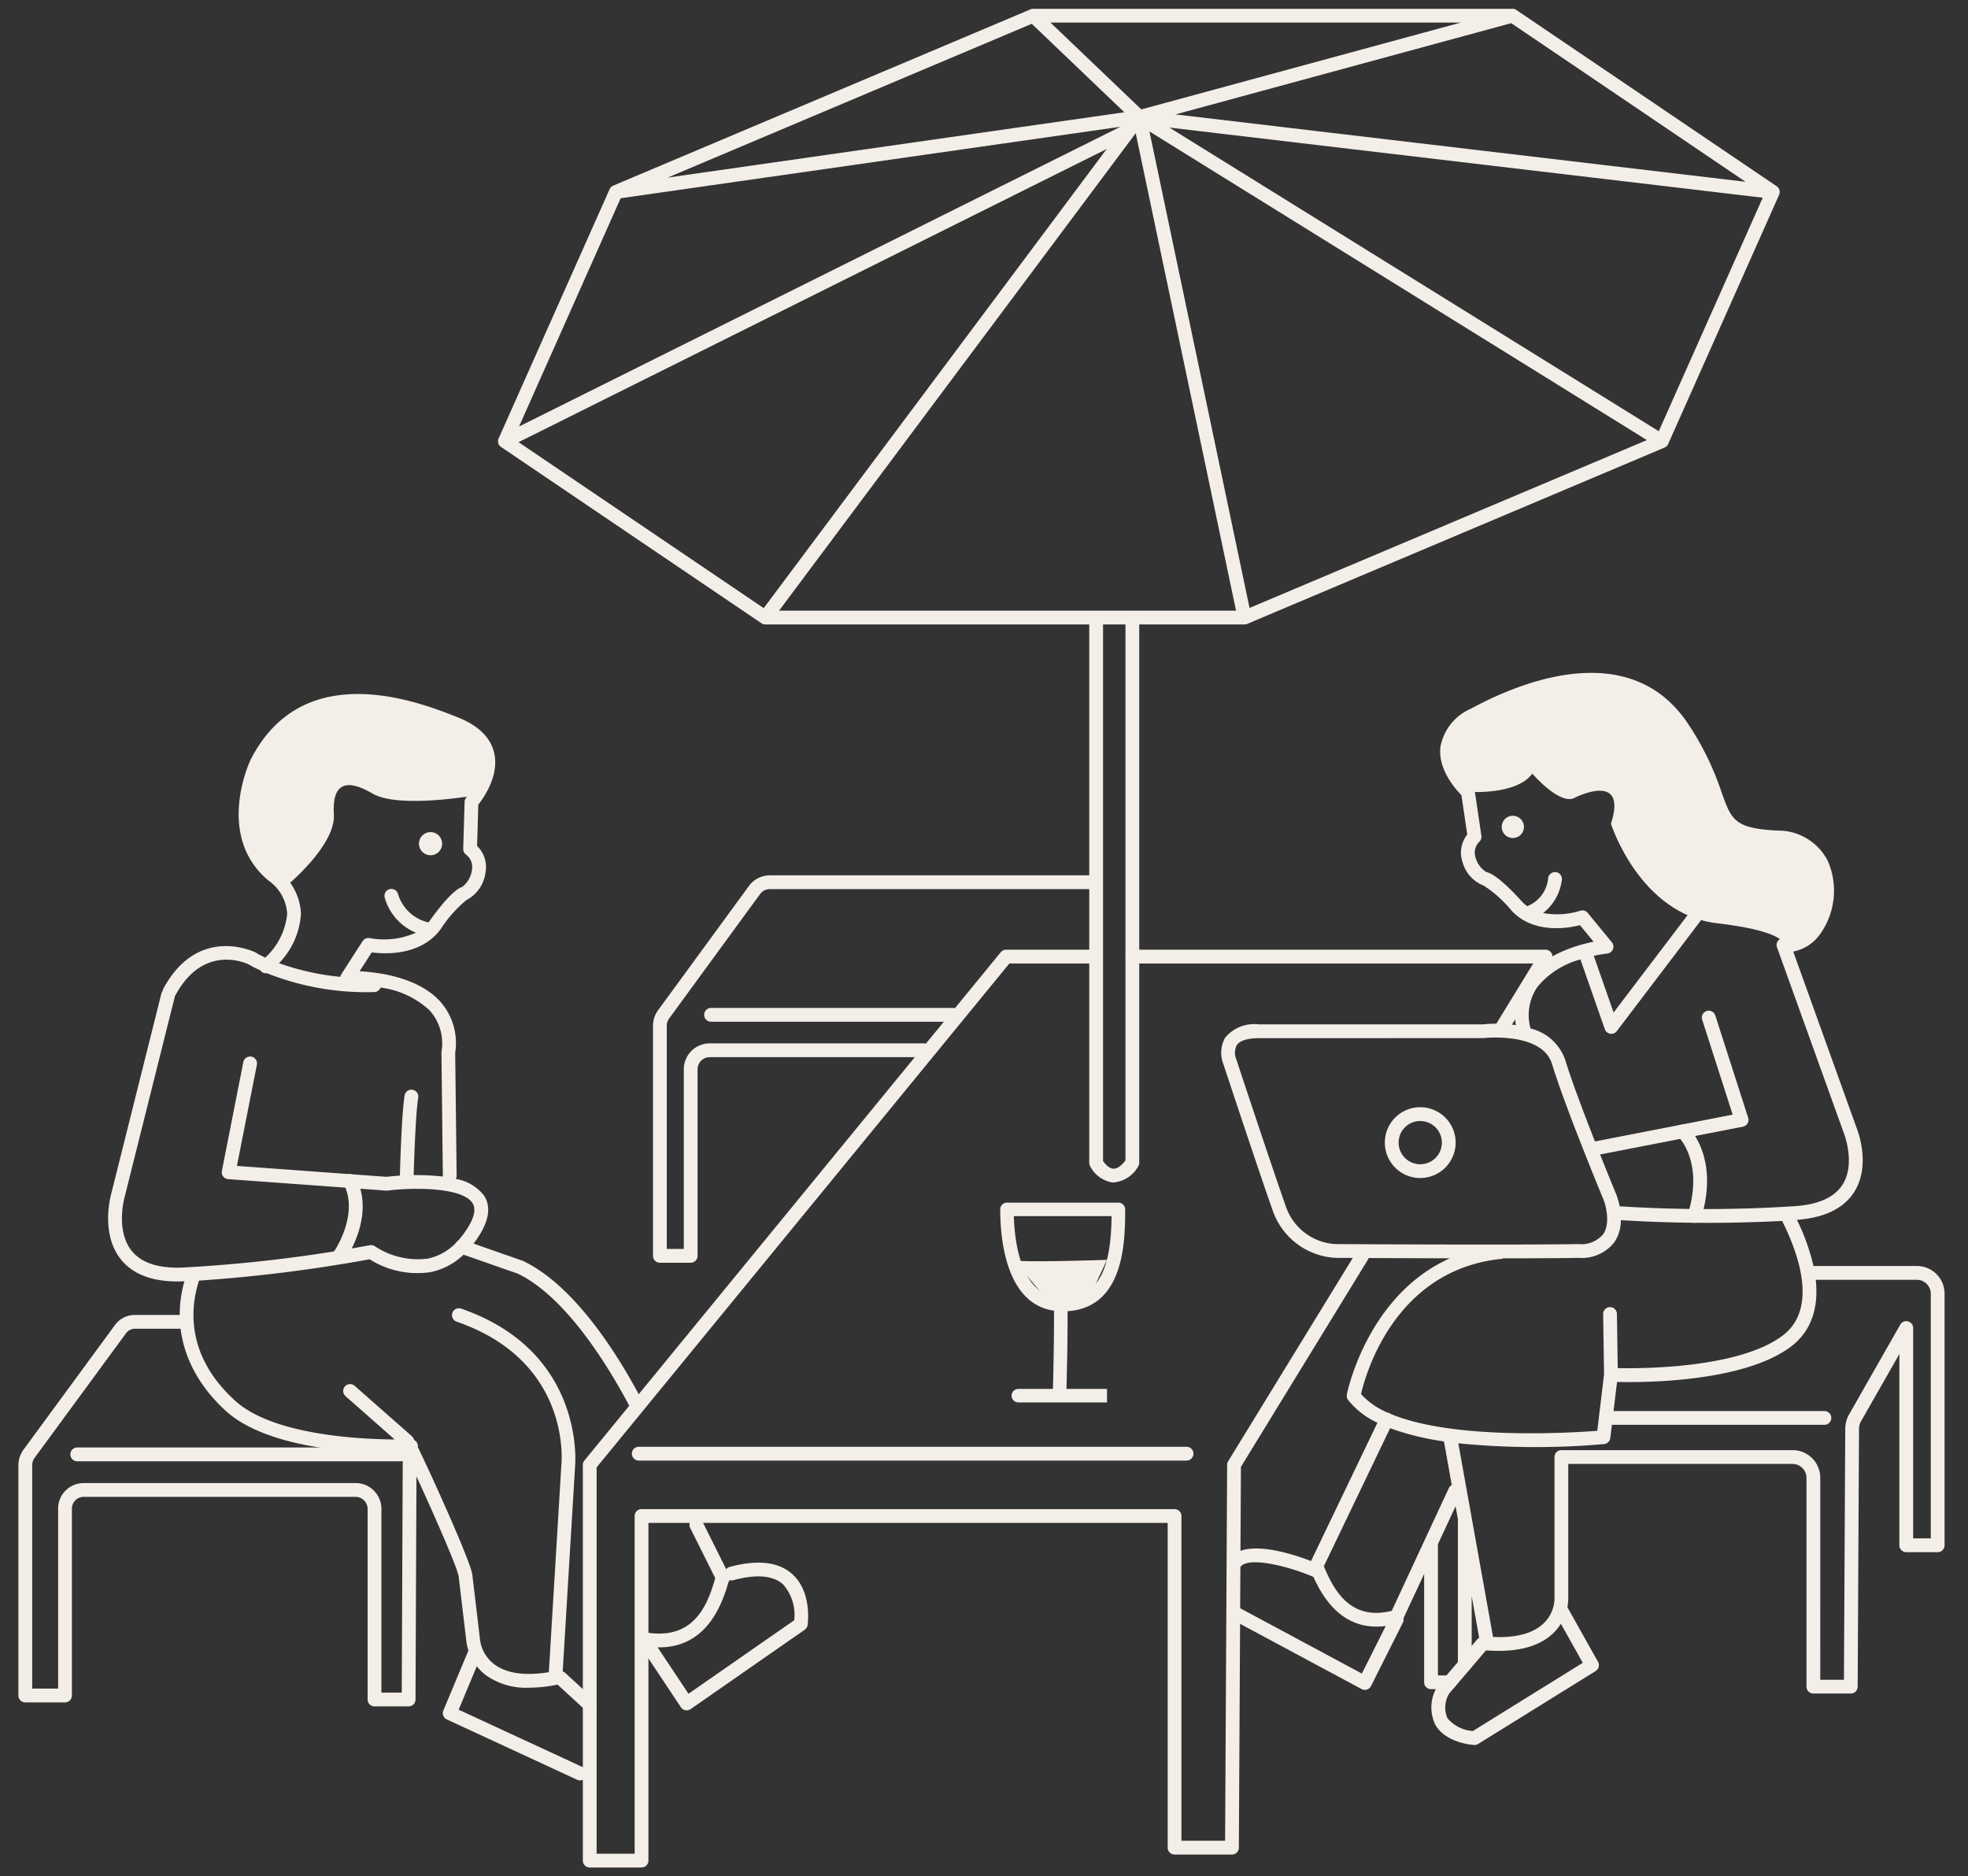
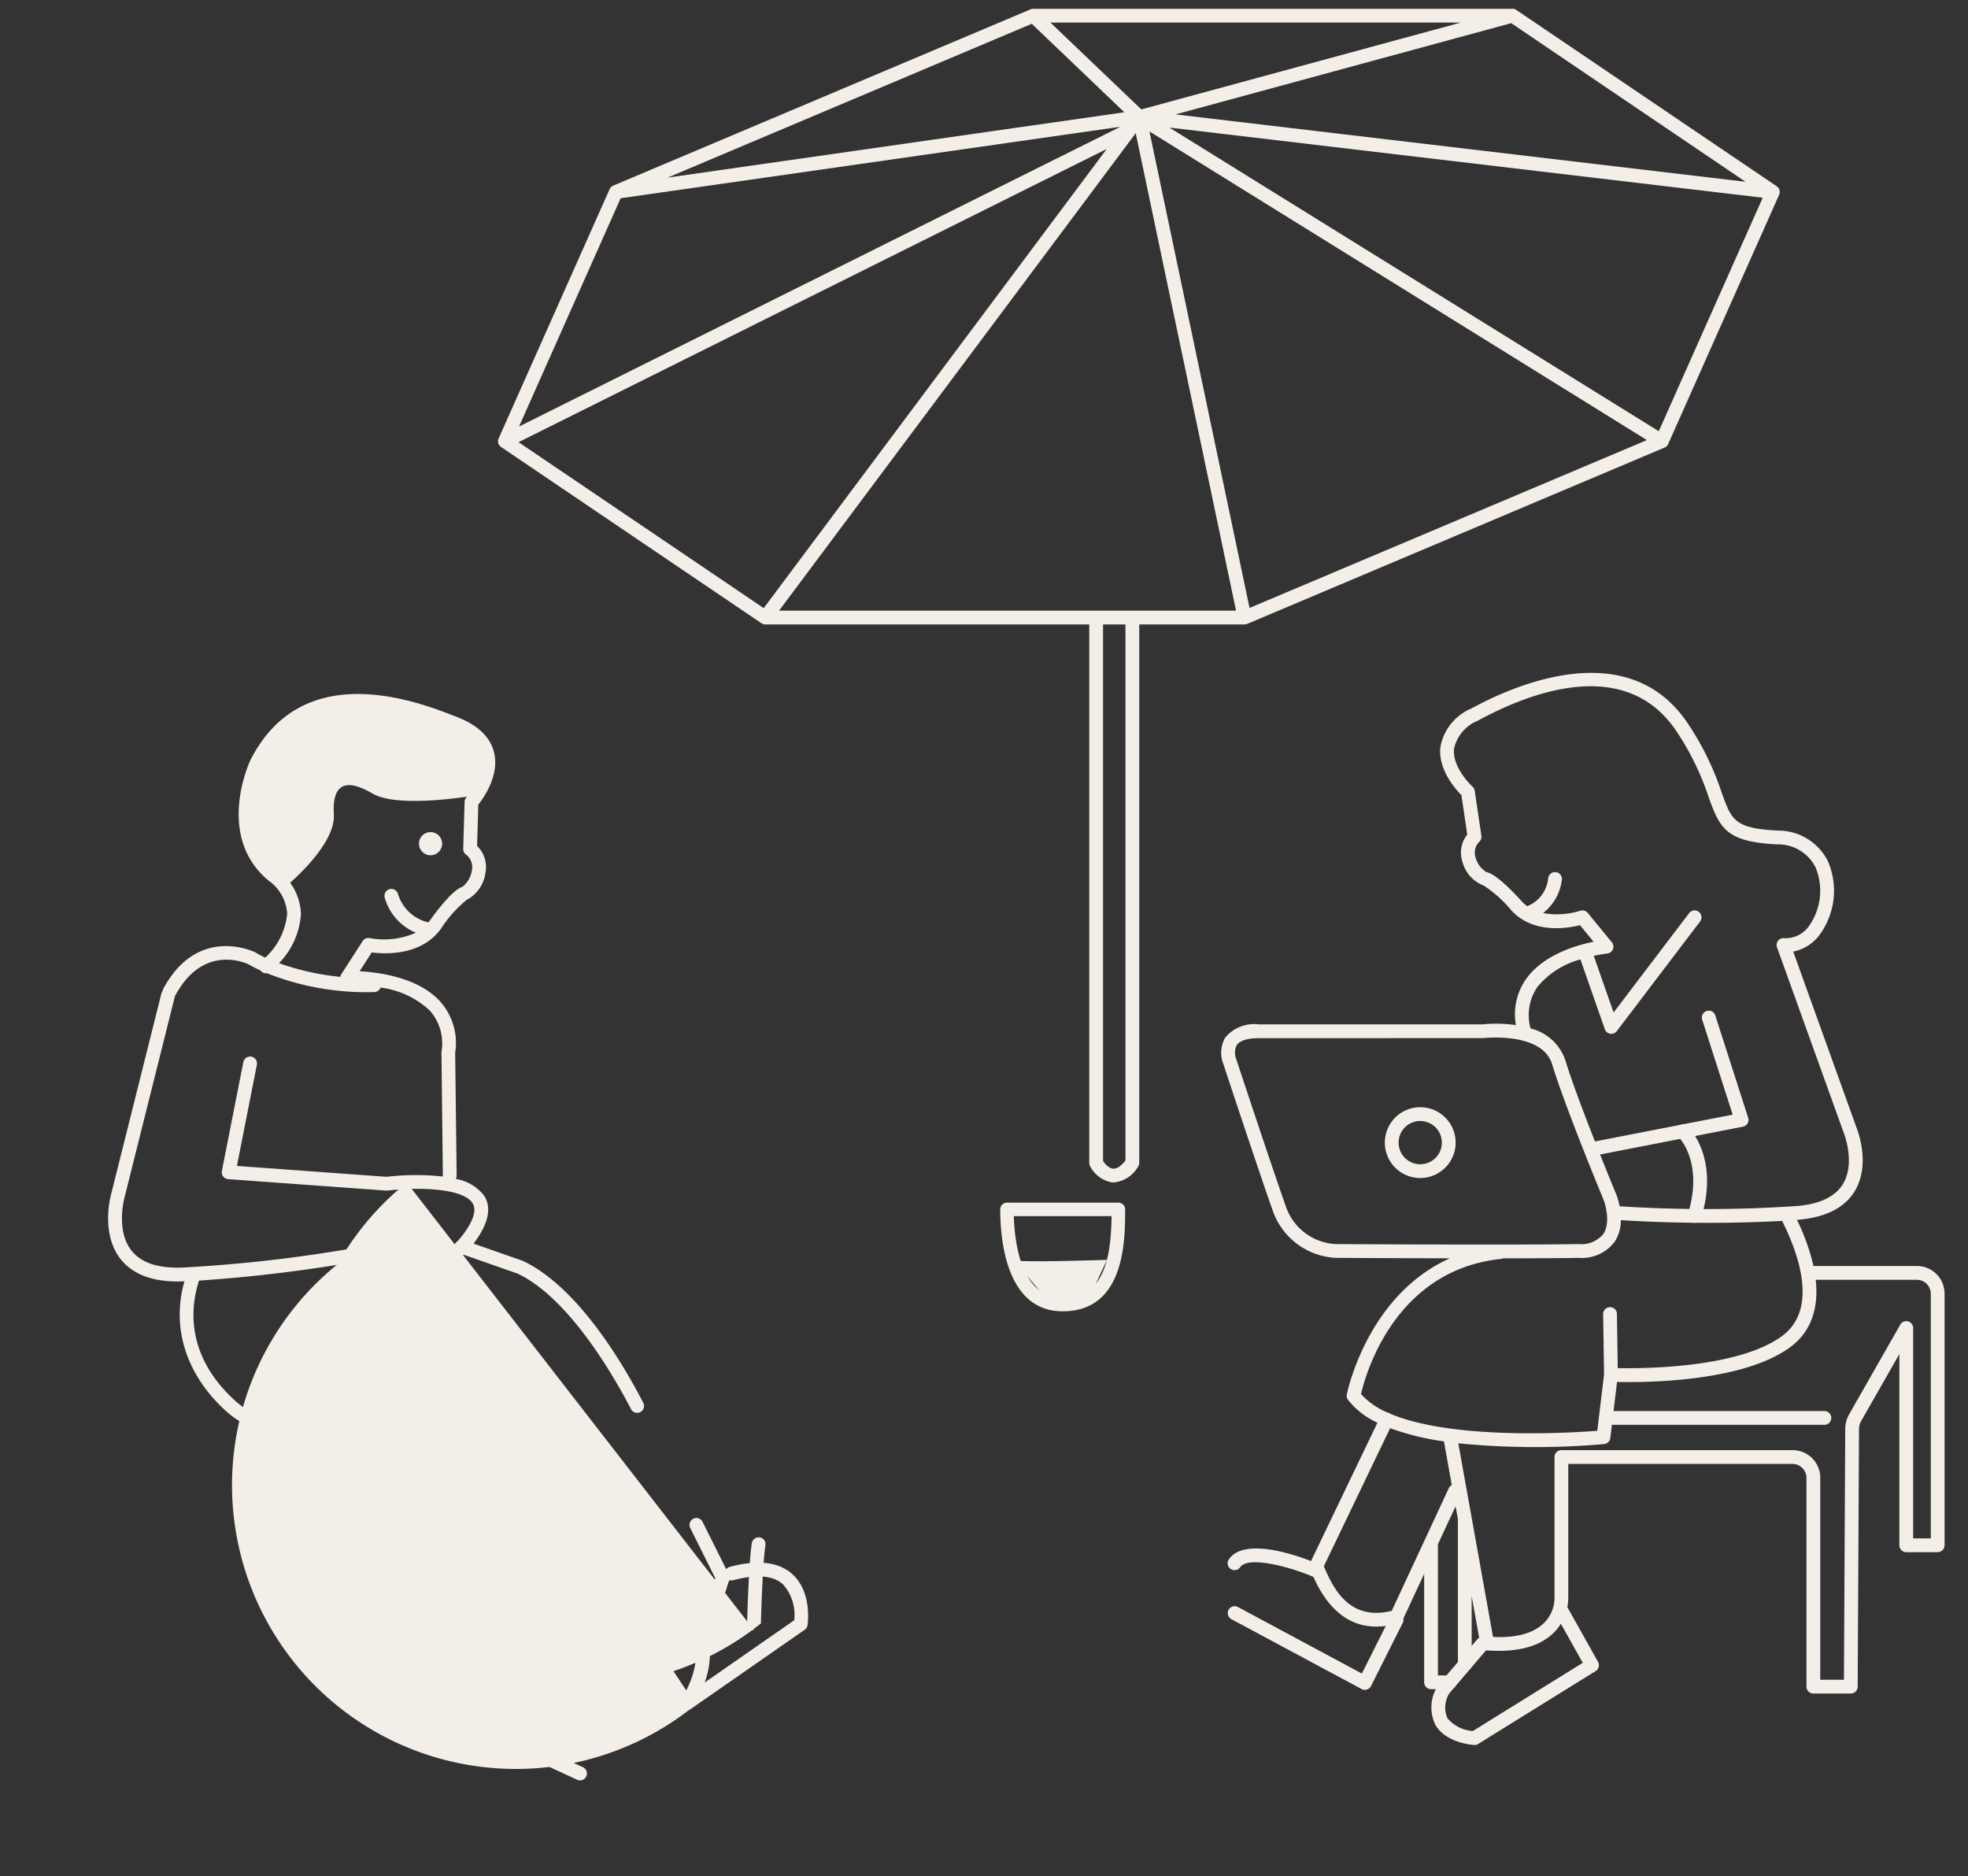
<svg xmlns="http://www.w3.org/2000/svg" viewBox="0 0 169.638 161.722">
  <rect x="0" y="0" width="169.638" height="161.722" fill="#333333" stroke="none" />
  <defs>
    <style>.cls-1{fill:#f3eee8;}</style>
  </defs>
  <g id="line_two">
-     <path class="cls-1" d="M55.299,160.965H50.834a.594.594,0,0,1-.594-.594V126.264a.591.591,0,0,1,.134-.376L78.855,91.12H61.174a1.047,1.047,0,0,0-1.045,1.046v16.079a.594.594,0,0,1-.594.594H56.88a.594.594,0,0,1-.594-.594V88.407a2.243,2.243,0,0,1,.431-1.32L64.558,76.362a2.238,2.238,0,0,1,1.803-.914H94.277a.594.594,0,0,1,0,1.188H66.361a1.049,1.049,0,0,0-.844.428L57.676,87.791a1.044,1.044,0,0,0-.202.616v19.245h1.468V92.166A2.236,2.236,0,0,1,61.174,89.932H79.599a.579.579,0,0,1,.201.035l1.558-1.902H61.292a.594.594,0,0,1,0-1.188H82.104a.59.59,0,0,1,.199.034l3.963-4.837a.591.591,0,0,1,.46-.218h7.749a.594.594,0,0,1,0,1.188H87.008L51.428,126.476v33.3h3.277V130.671a.594.594,0,0,1,.594-.594h45.945a.594.594,0,0,1,.594.594v27.989h3.764l.175-32.401a.59.59,0,0,1,.087-.307l11.044-18.018a.594.594,0,1,1,1.014.621L106.965,126.433l-.177,32.824a.594.594,0,0,1-.594.591h-4.949a.594.594,0,0,1-.594-.594V131.265H55.893v29.106A.594.594,0,0,1,55.299,160.965Zm-20.077-13.885h-2.94a.594.594,0,0,1-.594-.594v-16.448a1.047,1.047,0,0,0-1.047-1.019H7.247a1.023,1.023,0,0,0-1.049,1.019v16.103a.594.594,0,0,1-.594.594H2.18a.594.594,0,0,1-.594-.594V126.293a2.325,2.325,0,0,1,.425-1.32L9.883,114.245a2.123,2.123,0,0,1,1.804-.904h3.889a.594.594,0,0,1,0,1.188h-3.889a.956.956,0,0,0-.831.398l-7.88,10.738a1.114,1.114,0,0,0-.202.627v19.253H5.011V130.038a2.198,2.198,0,0,1,2.237-2.207h23.394a2.223,2.223,0,0,1,2.235,2.207v15.854H34.63l.084-19.717a1.993,1.993,0,0,1,.014-.224H6.656a.594.594,0,1,1,0-1.188H35.537a.594.594,0,0,1,.594.594v.004a.587.587,0,0,1-.074.3,1.152,1.152,0,0,0-.155.518l-.086,20.311A.594.594,0,0,1,35.222,147.08Zm67.059-21.188H55.06a.594.594,0,0,1,0-1.188h47.221a.594.594,0,0,1,0,1.188Zm27.03-36.464a.594.594,0,0,1-.506-.905l3.354-5.478H97.615a.594.594,0,0,1,0-1.188h35.605a.594.594,0,0,1,.507.905l-3.907,6.383A.595.595,0,0,1,129.311,89.427Z" />
    <path class="cls-1" d="M95.992,101.921c-.045,0-.091-.002-.136-.005a2.642,2.642,0,0,1-1.896-1.41.597.597,0,0,1-.068-.277V53.392a.594.594,0,0,1,1.188,0v46.672c.159.239.498.64.868.667.411.025.773-.34,1.065-.704V53.392a.594.594,0,0,1,1.188,0v46.836a.602.602,0,0,1-.115.353A2.714,2.714,0,0,1,95.992,101.921Z" />
    <path class="cls-1" d="M45.593,145.469A5.956,5.956,0,0,1,41.844,144.363a4.342,4.342,0,0,1-1.651-2.954l-.66-5.54c-.106-.886-3.415-8.219-4.574-10.609-2.257.04-11.482-.002-15.484-3.64-3.432-3.12-4.715-7.161-3.58-11.18-.062.003-.125.005-.187.007-2.448.084-4.251-.568-5.32-1.935-1.738-2.225-.84-5.473-.801-5.61L13.909,85.64a.589.589,0,0,1,.113-.228.601.601,0,0,1,.068-.213c3.014-5.561,7.901-3.121,7.95-3.098a6.796,6.796,0,0,0,.828.438,5.91,5.91,0,0,0,1.885-3.767A3.751,3.751,0,0,0,23.171,75.919c-4.685-3.864-1.61-10.352-1.579-10.417C26.14,56.552,36.163,60.522,39.455,61.827c1.766.699,2.823,1.726,3.137,3.048.468,1.965-.902,3.897-1.363,4.477l-.105,3.565a2.533,2.533,0,0,1,.715,2.35,3.097,3.097,0,0,1-1.632,2.309A10.907,10.907,0,0,0,37.984,80.088c-1.707,2.314-4.816,2.154-5.938,2.002l-1.048,1.626c1.718.092,5.02.539,6.901,2.558a5.388,5.388,0,0,1,1.338,4.464l.124,10.583a.579.579,0,0,1-.074.293,3.889,3.889,0,0,1,2.447,1.449c.578.908.433,2.062-.428,3.427q-.235.37-.486.7L45.069,108.678c4.661,2.211,8.498,8.608,10.376,12.227a.594.594,0,1,1-1.054.548c-1.457-2.806-5.325-9.564-9.773-11.677l-4.658-1.629a5.804,5.804,0,0,1-2.859,1.504,7.688,7.688,0,0,1-5.239-1.11,130.424,130.424,0,0,1-14.708,1.839c-.736,2.27-1.193,6.44,3.119,10.358,3.24,2.946,10.664,3.314,13.747,3.335l-4.247-3.742a.595.595,0,0,1,.787-.892l4.926,4.339a.671.671,0,0,1,.075.081,2.548,2.548,0,0,1,.155.273.595.595,0,0,1,.304.492.631.631,0,0,1-.005.105c1.25,2.566,4.564,9.893,4.697,10.997l.663,5.575a3.144,3.144,0,0,0,1.214,2.135c1.043.799,2.628,1.033,4.72.695l1.081-17.883c.038-.386.77-8.94-9.01-12.322a.595.595,0,1,1,.389-1.124c10.688,3.697,9.815,13.444,9.805,13.543l-1.107,18.325a.594.594,0,0,1-.48.548A12.642,12.642,0,0,1,45.593,145.469Zm2.282-.834h0ZM15.076,85.855a.651.651,0,0,1-.014.074l-4.327,17.28c-.013.045-.775,2.831.593,4.575q1.232,1.572,4.339,1.474a124.657,124.657,0,0,0,16.207-1.927.593.593,0,0,1,.454.097,6.7,6.7,0,0,0,4.549,1.056,4.691,4.691,0,0,0,2.395-1.327.608.608,0,0,1,.194-.202A7.531,7.531,0,0,0,40.3,105.854c.595-.942.74-1.667.43-2.154-.853-1.342-4.942-1.376-7.318-1.08a.671.671,0,0,1-.116.003L19.667,101.634a.595.595,0,0,1-.541-.708l1.852-9.398a.595.595,0,0,1,1.167.23l-1.722,8.739L33.324,101.433a21.552,21.552,0,0,1,4.854-.024.659.659,0,0,1-.005-.075l-.121-10.654a4.265,4.265,0,0,0-1.023-3.595,7.646,7.646,0,0,0-4.224-1.963.595.595,0,0,1-.548.388,23.167,23.167,0,0,1-9.246-1.624.573.573,0,0,1-.531-.205.346.346,0,0,1-.029-.037,9.956,9.956,0,0,1-1.014-.519c-.101-.047-3.853-1.882-6.304,2.641A.618.618,0,0,1,15.076,85.855Zm8.975-2.834a22.243,22.243,0,0,0,5.282,1.178.58.58,0,0,1,.088-.229l1.837-2.851a.591.591,0,0,1,.62-.259,6.767,6.767,0,0,0,3.969-.467,4.632,4.632,0,0,1-2.682-3.011.594.594,0,0,1,1.14-.337,3.546,3.546,0,0,0,2.628,2.458c.03-.037.059-.074.088-.113.56-.789,1.971-2.677,2.828-2.948A2.198,2.198,0,0,0,40.676,75.01a1.35,1.35,0,0,0-.519-1.36.592.592,0,0,1-.229-.487l.12-4.05a.597.597,0,0,1,.149-.376c.016-.018,1.647-1.894,1.239-3.59a3.524,3.524,0,0,0-2.418-2.215c-5.284-2.093-12.728-4.05-16.361,3.099-.107.222-2.689,5.706,1.27,8.972a4.877,4.877,0,0,1,2.014,3.767A6.699,6.699,0,0,1,24.05,83.021ZM56.808,141.992a7.902,7.902,0,0,1-1.242-.103.595.595,0,0,1-.493-.681.586.586,0,0,1,.681-.493c3.833.609,5.11-2.024,5.807-4.383.033-.11.063-.212.094-.304l-2.16-4.328a.594.594,0,1,1,1.064-.53l2.288,4.585a.595.595,0,0,1,.006.519.637.637,0,0,1-.063.104c-.024.069-.052.168-.089.292C61.655,140.207,59.675,141.992,56.808,141.992Z" />
-     <path class="cls-1" d="M49.998,153.458a.6.6,0,0,1-.25-.055l-11.233-5.199a.595.595,0,0,1-.299-.769L40.36,142.305a.595.595,0,0,1,1.097.459l-1.922,4.601,10.713,4.958a.595.595,0,0,1-.25,1.135Zm.836-5.923a.591.591,0,0,1-.401-.156l-2.528-2.32a.594.594,0,0,1,.803-.876L51.236,146.502a.594.594,0,0,1-.401,1.032Zm8.354-.114a.618.618,0,0,1-.111-.01.596.596,0,0,1-.384-.255l-3.496-5.256a.595.595,0,0,1,.991-.658l3.16,4.75,9.112-6.337a3.971,3.971,0,0,0-.971-3.103c-.858-.762-2.289-.881-4.259-.353a.595.595,0,1,1-.308-1.149c2.383-.635,4.186-.43,5.361.619,1.732,1.546,1.347,4.29,1.329,4.405a.592.592,0,0,1-.249.401l-9.836,6.841A.588.588,0,0,1,59.188,147.42ZM29.258,108.84a.585.585,0,0,1-.342-.109.595.595,0,0,1-.143-.828c.022-.031,2.197-3.171.864-5.836a.594.594,0,1,1,1.062-.532c1.655,3.308-.848,6.904-.956,7.055A.592.592,0,0,1,29.258,108.84Zm5.807-6.911h-.015a.593.593,0,0,1-.579-.609c.005-.211.132-5.171.402-6.87a.595.595,0,1,1,1.174.188c-.259,1.621-.387,6.661-.389,6.711A.594.594,0,0,1,35.065,101.928Z" />
+     <path class="cls-1" d="M49.998,153.458a.6.6,0,0,1-.25-.055l-11.233-5.199a.595.595,0,0,1-.299-.769L40.36,142.305a.595.595,0,0,1,1.097.459l-1.922,4.601,10.713,4.958a.595.595,0,0,1-.25,1.135Zm.836-5.923a.591.591,0,0,1-.401-.156l-2.528-2.32a.594.594,0,0,1,.803-.876L51.236,146.502a.594.594,0,0,1-.401,1.032Zm8.354-.114a.618.618,0,0,1-.111-.01.596.596,0,0,1-.384-.255l-3.496-5.256a.595.595,0,0,1,.991-.658l3.16,4.75,9.112-6.337a3.971,3.971,0,0,0-.971-3.103c-.858-.762-2.289-.881-4.259-.353a.595.595,0,1,1-.308-1.149c2.383-.635,4.186-.43,5.361.619,1.732,1.546,1.347,4.29,1.329,4.405a.592.592,0,0,1-.249.401l-9.836,6.841A.588.588,0,0,1,59.188,147.42Za.585.585,0,0,1-.342-.109.595.595,0,0,1-.143-.828c.022-.031,2.197-3.171.864-5.836a.594.594,0,1,1,1.062-.532c1.655,3.308-.848,6.904-.956,7.055A.592.592,0,0,1,29.258,108.84Zm5.807-6.911h-.015a.593.593,0,0,1-.579-.609c.005-.211.132-5.171.402-6.87a.595.595,0,1,1,1.174.188c-.259,1.621-.387,6.661-.389,6.711A.594.594,0,0,1,35.065,101.928Z" />
    <path class="cls-1" d="M107.275,53.823l-.011-.001h-41.297a.596.596,0,0,1-.336-.104L43.199,38.532a.602.602,0,0,1-.169-.166.572.572,0,0,1-.052-.096.584.584,0,0,1-.045-.296.562.562,0,0,1,.038-.157.278.278,0,0,1,.013-.03l9.56-21.473a.595.595,0,0,1,.328-.32L88.82.809a.609.609,0,0,1,.244-.051h41.296a.5.5,0,0,1,.349.104l22.43,15.185a.644.644,0,0,1,.076.059.601.601,0,0,1,.178.582.644.644,0,0,1-.04.112l-9.557,21.465a.649.649,0,0,1-.043.081l-.001.002-.001.002-.001.001-.001.001-.001.001h0a.588.588,0,0,1-.276.23L107.519,53.77a.589.589,0,0,1-.101.035l-.044.009h-.001A.567.567,0,0,1,107.275,53.823ZM67.154,52.634h39.39L97.895,11.47a.658.658,0,0,1-.051.08ZM44.699,38.112,65.831,52.417,95.395,12.842ZM99.08,11.329l8.629,41.071L141.96,37.933Zm1.717-.334,42.186,26.174,8.961-20.128ZM53.499,17.088,44.74,36.763,96.573,10.927Zm47.827-7.227,49.134,5.807L130.265,1.997ZM88.935,2.051,57.55,15.308,96.917,9.677ZM90.547,1.946,98.381,9.43,125.918,1.946Z" />
    <path class="cls-1" d="M159.535,145.971h-3.226a.594.594,0,0,1-.594-.594V127.373a1.208,1.208,0,0,0-1.193-1.192H135.182v11.534a4.232,4.232,0,0,1-1.259,3.02c-1.219,1.2-3.159,1.709-5.773,1.519a.595.595,0,0,1-.542-.489l-.752-4.193v5.903a.594.594,0,1,1-1.188,0V130.941l-.199-1.111-1.522,3.27v11.308h1.019a.594.594,0,0,1,0,1.188h-1.613a.594.594,0,0,1-.594-.594v-9.346l-1.833,3.941a.594.594,0,0,1-.375.321c-3.329.945-5.831-.467-7.43-4.212-.048-.113-.085-.205-.116-.269a.608.608,0,0,1-.086-.117.595.595,0,0,1-.017-.548l5.831-12.143a6.88,6.88,0,0,1-2.533-1.967.59.59,0,0,1-.106-.466c.018-.1,1.719-8.532,8.883-11.738-5.1-.01-9.757-.038-9.841-.039a6.072,6.072,0,0,1-5.426-4.062c-1.278-3.614-4.222-12.532-4.251-12.621a2.648,2.648,0,0,1,.144-2.292,3.254,3.254,0,0,1,2.913-1.15h19.27a11.602,11.602,0,0,1,2.881.065,5.296,5.296,0,0,1,.897-4c1.478-2.055,4.271-2.879,5.8-3.188l-1.173-1.428c-1.072.273-4.008.772-5.894-1.25a10.602,10.602,0,0,0-2.402-2.16,3.017,3.017,0,0,1-1.831-2.04,2.479,2.479,0,0,1,.411-2.357l-.504-3.403c-.513-.514-2.035-2.217-1.809-4.162a4.473,4.473,0,0,1,2.657-3.3c3.937-2.143,13.642-6.308,18.708,1.344a24.63,24.63,0,0,1,2.878,5.896c.846,2.375,1.101,3.092,4.846,3.28a4.787,4.787,0,0,1,4.307,2.628,6.427,6.427,0,0,1-.579,6.168,3.726,3.726,0,0,1-2.406,1.633L160.023,97.182c.043.102,1.278,3.141-.149,5.489-.87,1.432-2.507,2.261-4.864,2.462-.039.004-.078.007-.117.01a18.225,18.225,0,0,1,1.424,3.979h8.921a2.382,2.382,0,0,1,2.38,2.38v21.69a.594.594,0,0,1-.594.594h-2.708a.594.594,0,0,1-.594-.594V116.71l-3.326,5.83a1.354,1.354,0,0,0-.152.6l-.116,22.24A.594.594,0,0,1,159.535,145.971Zm-2.632-1.188h2.041l.113-21.646a2.556,2.556,0,0,1,.291-1.155l4.452-7.807a.594.594,0,0,1,1.111.294v18.129h1.52v-21.096a1.208,1.208,0,0,0-1.192-1.192h-8.726c.278,2.528-.452,4.514-2.184,5.796-4.116,3.046-12.658,3.065-14.942,3.008l-.303,2.509H157.26a.594.594,0,0,1,0,1.188h-18.318l-.137,1.138a.596.596,0,0,1-.533.521,67.826,67.826,0,0,1-12.568-.066l1.143,6.368.004.021,1.846,10.301c2.01.095,3.48-.317,4.378-1.191a3.025,3.025,0,0,0,.92-2.157V125.587a.594.594,0,0,1,.594-.594h19.934a2.383,2.383,0,0,1,2.381,2.38Zm-42.791-9.782c.034.074.068.153.104.238.907,2.126,2.382,4.436,5.751,3.605L124.885,128.269a.587.587,0,0,1,.255-.272l-.672-3.745-.002-.012a22.927,22.927,0,0,1-4.641-1.139Zm5.785-13.12c5.394,2.243,15.482,1.623,17.785,1.444l.584-4.855-.078-5.2a.594.594,0,0,1,.585-.603h.009a.594.594,0,0,1,.594.585l.071,4.671c2.221.047,10.425.002,14.176-2.774,3.149-2.331,1.375-7.168-.008-9.913a122.984,122.984,0,0,1-13.899-.066,3.442,3.442,0,0,1-.542,1.877,3.562,3.562,0,0,1-3.098,1.373c-1.585.027-3.941.039-6.507.042a.615.615,0,0,1-.184.049c-9.168.958-11.675,9.946-12.068,11.647a6.444,6.444,0,0,0,2.298,1.601.617.617,0,0,1,.17.052A.568.568,0,0,1,119.897,121.881Zm9.025-32.451a10.334,10.334,0,0,0-1.066.049l-19.341.004c-.988,0-1.65.212-1.916.611a1.493,1.493,0,0,0-.029,1.224c.046.135,2.986,9.04,4.26,12.643a4.793,4.793,0,0,0,4.315,3.271c.151,0,15.332.092,20.913,0a2.477,2.477,0,0,0,2.132-.85c.731-1.073.07-2.883.063-2.901-.129-.308-3.328-8.026-4.466-11.757C133.176,89.722,130.457,89.43,128.922,89.43Zm10.686,14.543a116.803,116.803,0,0,0,15.302-.024c1.955-.167,3.283-.804,3.946-1.891,1.115-1.827.07-4.422.059-4.447l-5.74-15.957a.593.593,0,0,1,.093-.57.578.578,0,0,1,.534-.222A2.444,2.444,0,0,0,156.007,79.703a5.247,5.247,0,0,0,.481-4.962,3.603,3.603,0,0,0-3.298-1.96c-4.364-.221-4.933-1.338-5.906-4.07a23.627,23.627,0,0,0-2.748-5.639c-4.361-6.582-12.615-3.426-17.148-.955a3.387,3.387,0,0,0-2.045,2.389c-.197,1.67,1.565,3.281,1.584,3.298a.599.599,0,0,1,.191.355l.575,3.88a.595.595,0,0,1-.168.508,1.295,1.295,0,0,0-.341,1.339,2.131,2.131,0,0,0,.941,1.282c.852.163,2.417,1.82,3.049,2.525a3.183,3.183,0,0,0,.47.414,2.88,2.88,0,0,0,1.806-2.425.595.595,0,1,1,1.173.197,4.268,4.268,0,0,1-1.611,2.821,6.764,6.764,0,0,0,3.2-.197.595.595,0,0,1,.651.186l2.077,2.531a.595.595,0,0,1-.401.968,11.468,11.468,0,0,0-1.158.2l1.708,4.885,6.509-8.567a.594.594,0,0,1,.946.72l-7.177,9.448a.589.589,0,0,1-.566.227.596.596,0,0,1-.468-.391l-2.103-6.013a7.23,7.23,0,0,0-3.702,2.361,4.309,4.309,0,0,0-.598,3.589,4.206,4.206,0,0,1,2.996,2.731c.547,1.794,1.608,4.598,2.556,7.008l11.871-2.311-2.628-8.185a.594.594,0,1,1,1.132-.364l2.833,8.823a.594.594,0,0,1-.453.765L137.925,99.51c.793,1.994,1.418,3.5,1.432,3.534A5.89,5.89,0,0,1,139.608,103.973Z" />
    <path class="cls-1" d="M127.102,150.408c-.012,0-.023,0-.034-.001-.098-.005-2.405-.156-3.323-1.702a3.436,3.436,0,0,1,.137-3.322.577.577,0,0,1,.085-.132l3.362-3.941a.594.594,0,0,1,.904.772l-3.309,3.879a2.305,2.305,0,0,0-.159,2.133,3.125,3.125,0,0,0,2.193,1.109l9.474-5.878-2.349-4.19a.594.594,0,1,1,1.037-.58l2.627,4.685a.594.594,0,0,1-.205.795l-10.127,6.283A.592.592,0,0,1,127.102,150.408Zm-9.454-4.752a.593.593,0,0,1-.282-.071l-11.222-6.023a.594.594,0,0,1,.563-1.047l10.683,5.734,2.466-4.909a.594.594,0,0,1,1.062.534l-2.74,5.454a.592.592,0,0,1-.531.327Zm-4.209-9.694a.586.586,0,0,1-.233-.048c-2.131-.908-5.607-1.803-6.297-.842a.595.595,0,1,1-.965-.695c1.5-2.079,6.702.005,7.729.443a.595.595,0,0,1-.233,1.142Zm32.629-30.562a.608.608,0,0,1-.174-.026.596.596,0,0,1-.395-.743c1.314-4.295-.612-6.426-.802-6.618a.595.595,0,0,1,.216-1.075.752.752,0,0,1,.72.332c.42.462,2.442,3.008,1.004,7.709A.596.596,0,0,1,146.068,105.401Zm-23.645-3.862a3.052,3.052,0,1,1,3.051-3.052A3.055,3.055,0,0,1,122.424,101.539Zm0-4.915a1.864,1.864,0,1,0,1.863,1.863A1.866,1.866,0,0,0,122.424,96.624Z" />
-     <path class="cls-1" d="M90.092,120.881c-1.136,0-2.069,0-2.312-.001a.582.582,0,0,1,.002-1.165h.002c.29.001,1.558.001,2.979.001.092-3.692.134-7.822.036-8.415a.583.583,0,0,1,1.019-.548c.129.182.324.457.111,8.962,1.798,0,3.493-.001,3.493-.001V120.88S92.355,120.881,90.092,120.881Z" />
    <path class="cls-1" d="M91.602,113.027c-4.86,0-5.385-6.144-5.385-8.786a.582.582,0,0,1,.582-.582h9.604a.582.582,0,0,1,.582.582C96.986,106.871,96.986,113.027,91.602,113.027Zm-4.211-8.204c.075,2.502.698,7.039,4.211,7.039,3.525,0,4.161-3.31,4.215-7.039Z" />
    <path class="cls-1" d="M41.718,68.448c-.635.094-7.316,1.305-9.613-.052-2.296-1.358-3.496-.833-3.327,1.804.17,2.638-3.981,6.068-3.981,6.068l-2.896-2.845-1.014-4.979s1.377-2.741,2.1-4.098c.724-1.357,5.088-3.637,5.088-3.637L31.745,60.482l4.928,1.003,5.198,2.161Z" />
-     <path class="cls-1" d="M126.528,68.246s4.174.333,5.555-1.565c0,0,2.465,2.888,3.743,2.037,0,0,4.511-2.264,3.035,2.285,0,0,2.47,7.8,9.174,8.579,6.704.78,5.805,2.167,5.805,2.167l2.457-1.453.967-1.919V75.477l-1.884-2.719-1.736-.526-4.234-.958L143.757,61.022l-4.324-2.213-5.398.395-6.249,1.617-2.737,2.676v2.671Z" />
    <path class="cls-1" d="M36.122,72.83a.997.997,0,1,0,.873-1.1.993.993,0,0,0-.873,1.1" />
-     <path class="cls-1" d="M131.361,71.273a.957.957,0,1,1-.957-.957.958.958,0,0,1,.957.957" />
    <path class="cls-1" d="M87.358,108.591c.082.275,8.063,0,8.063,0l-1.808,3.855H90.62Z" />
  </g>
</svg>